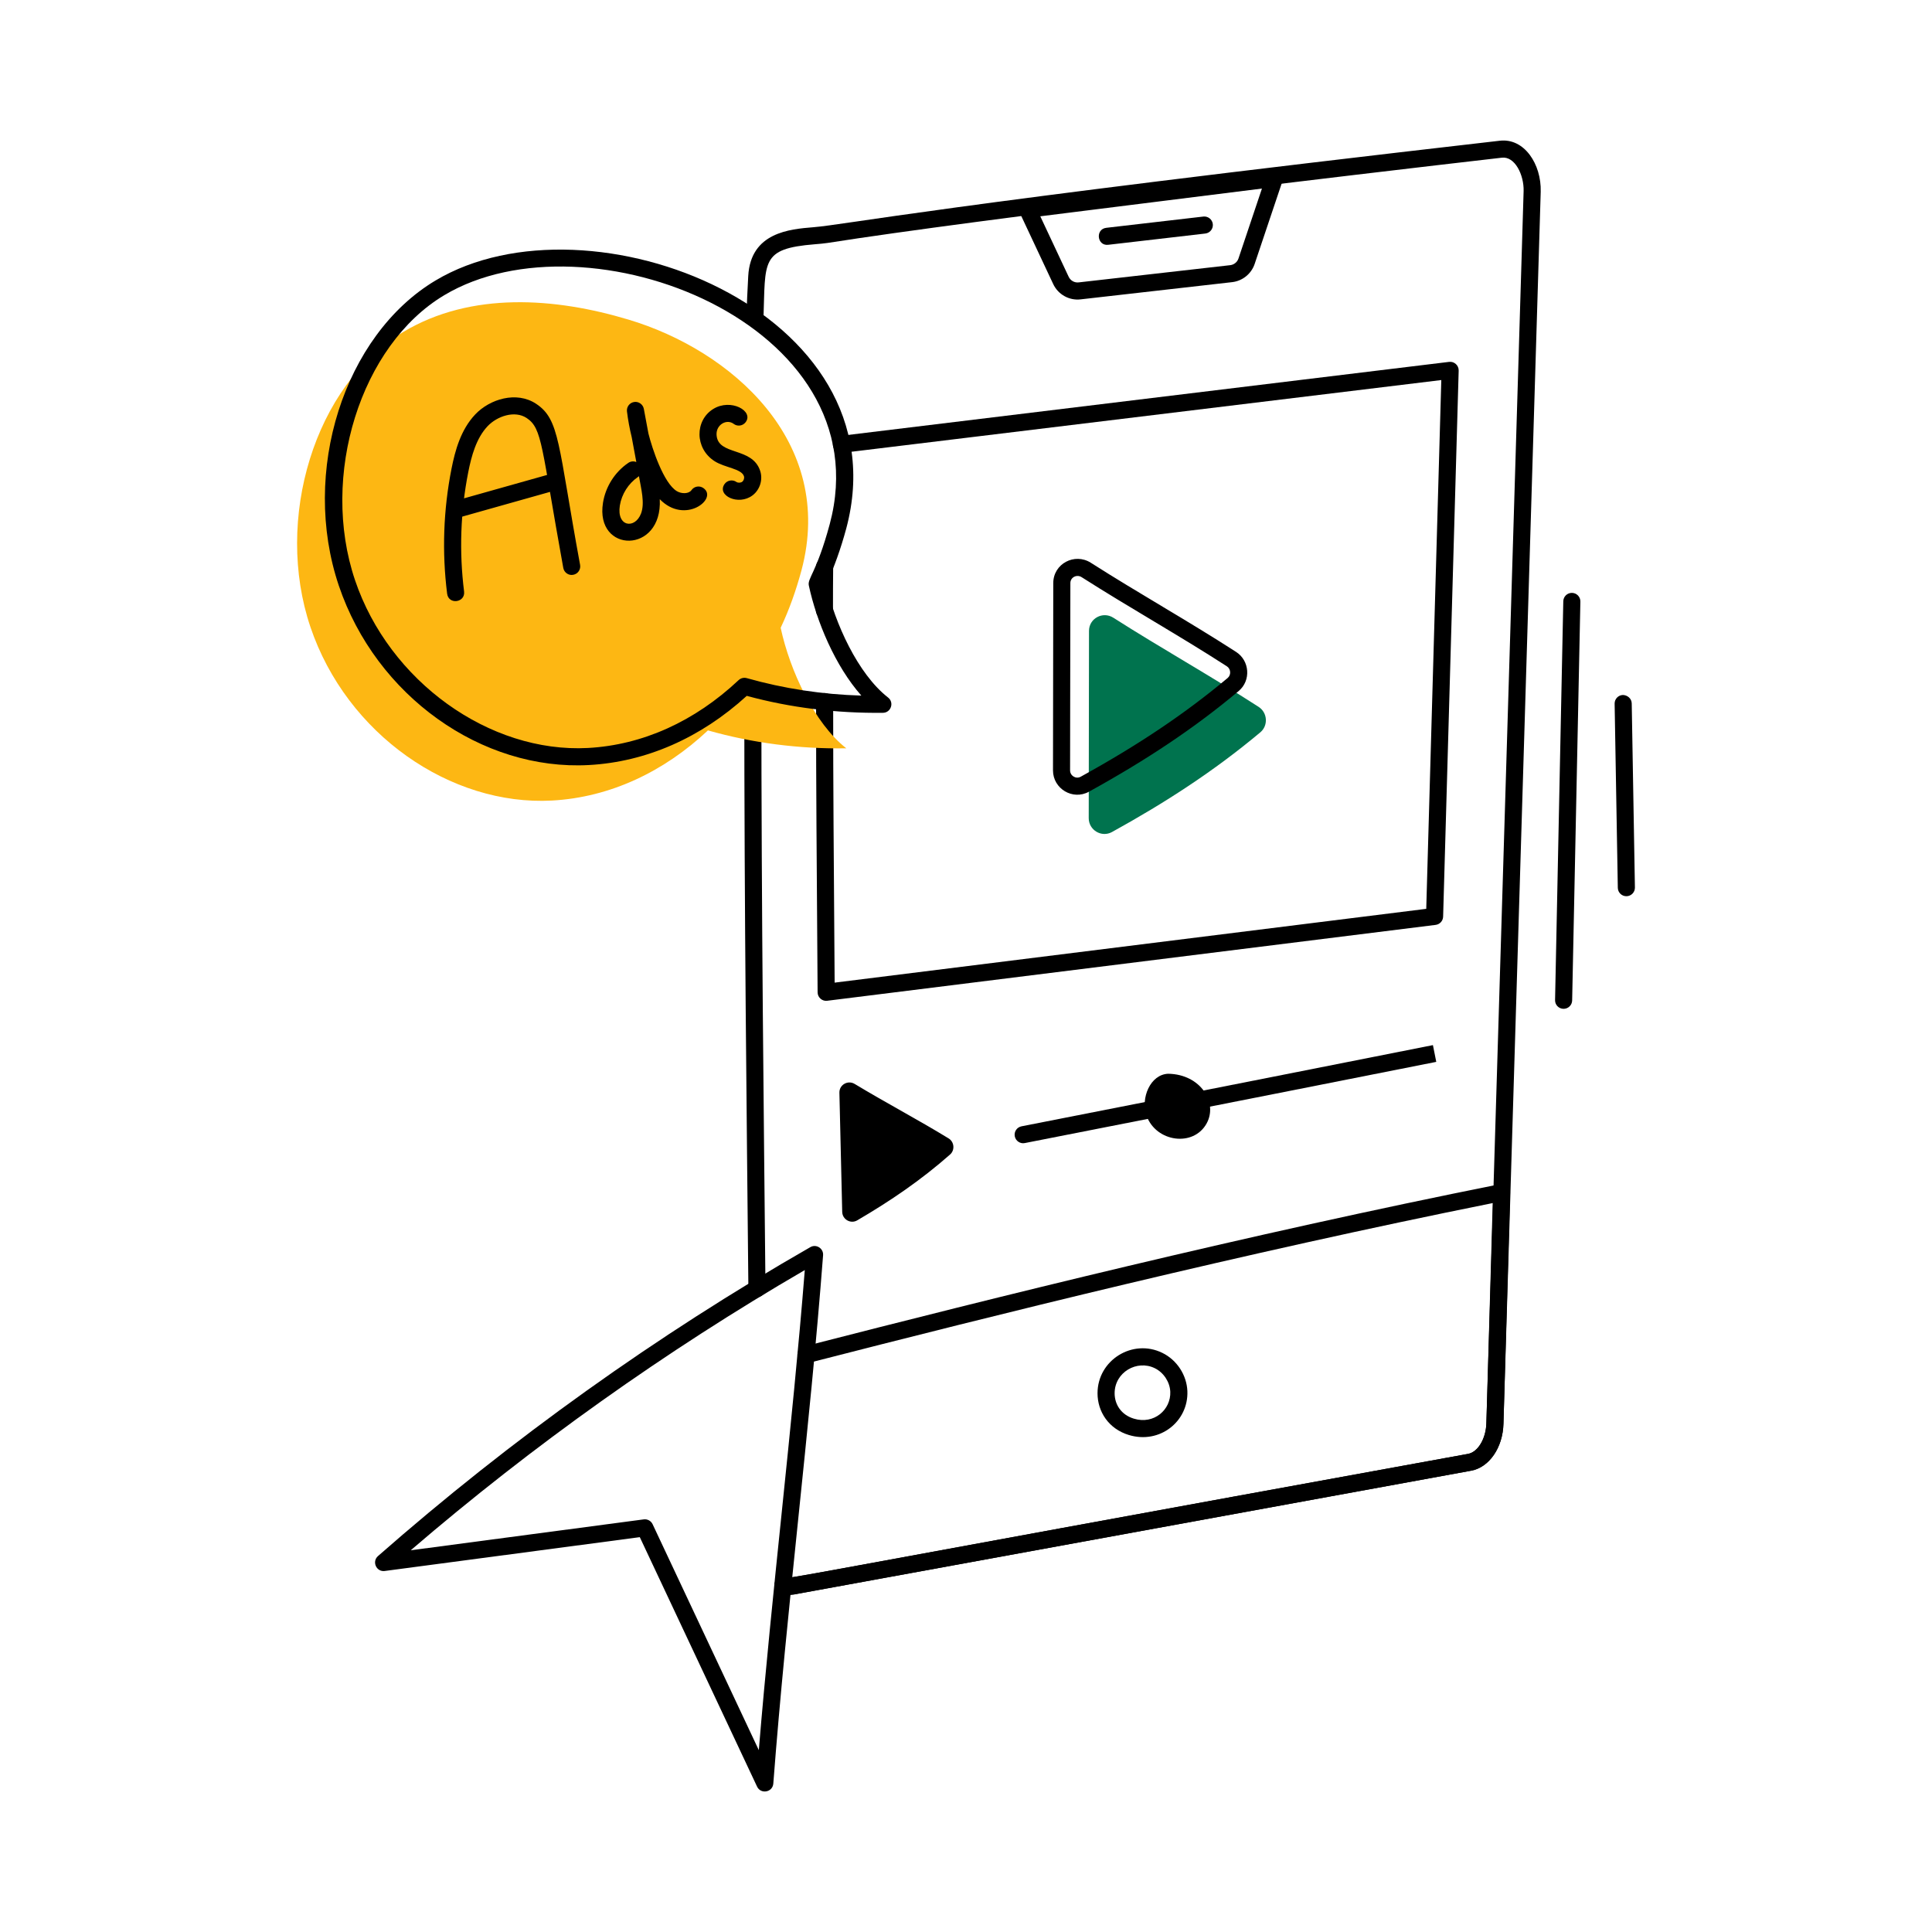
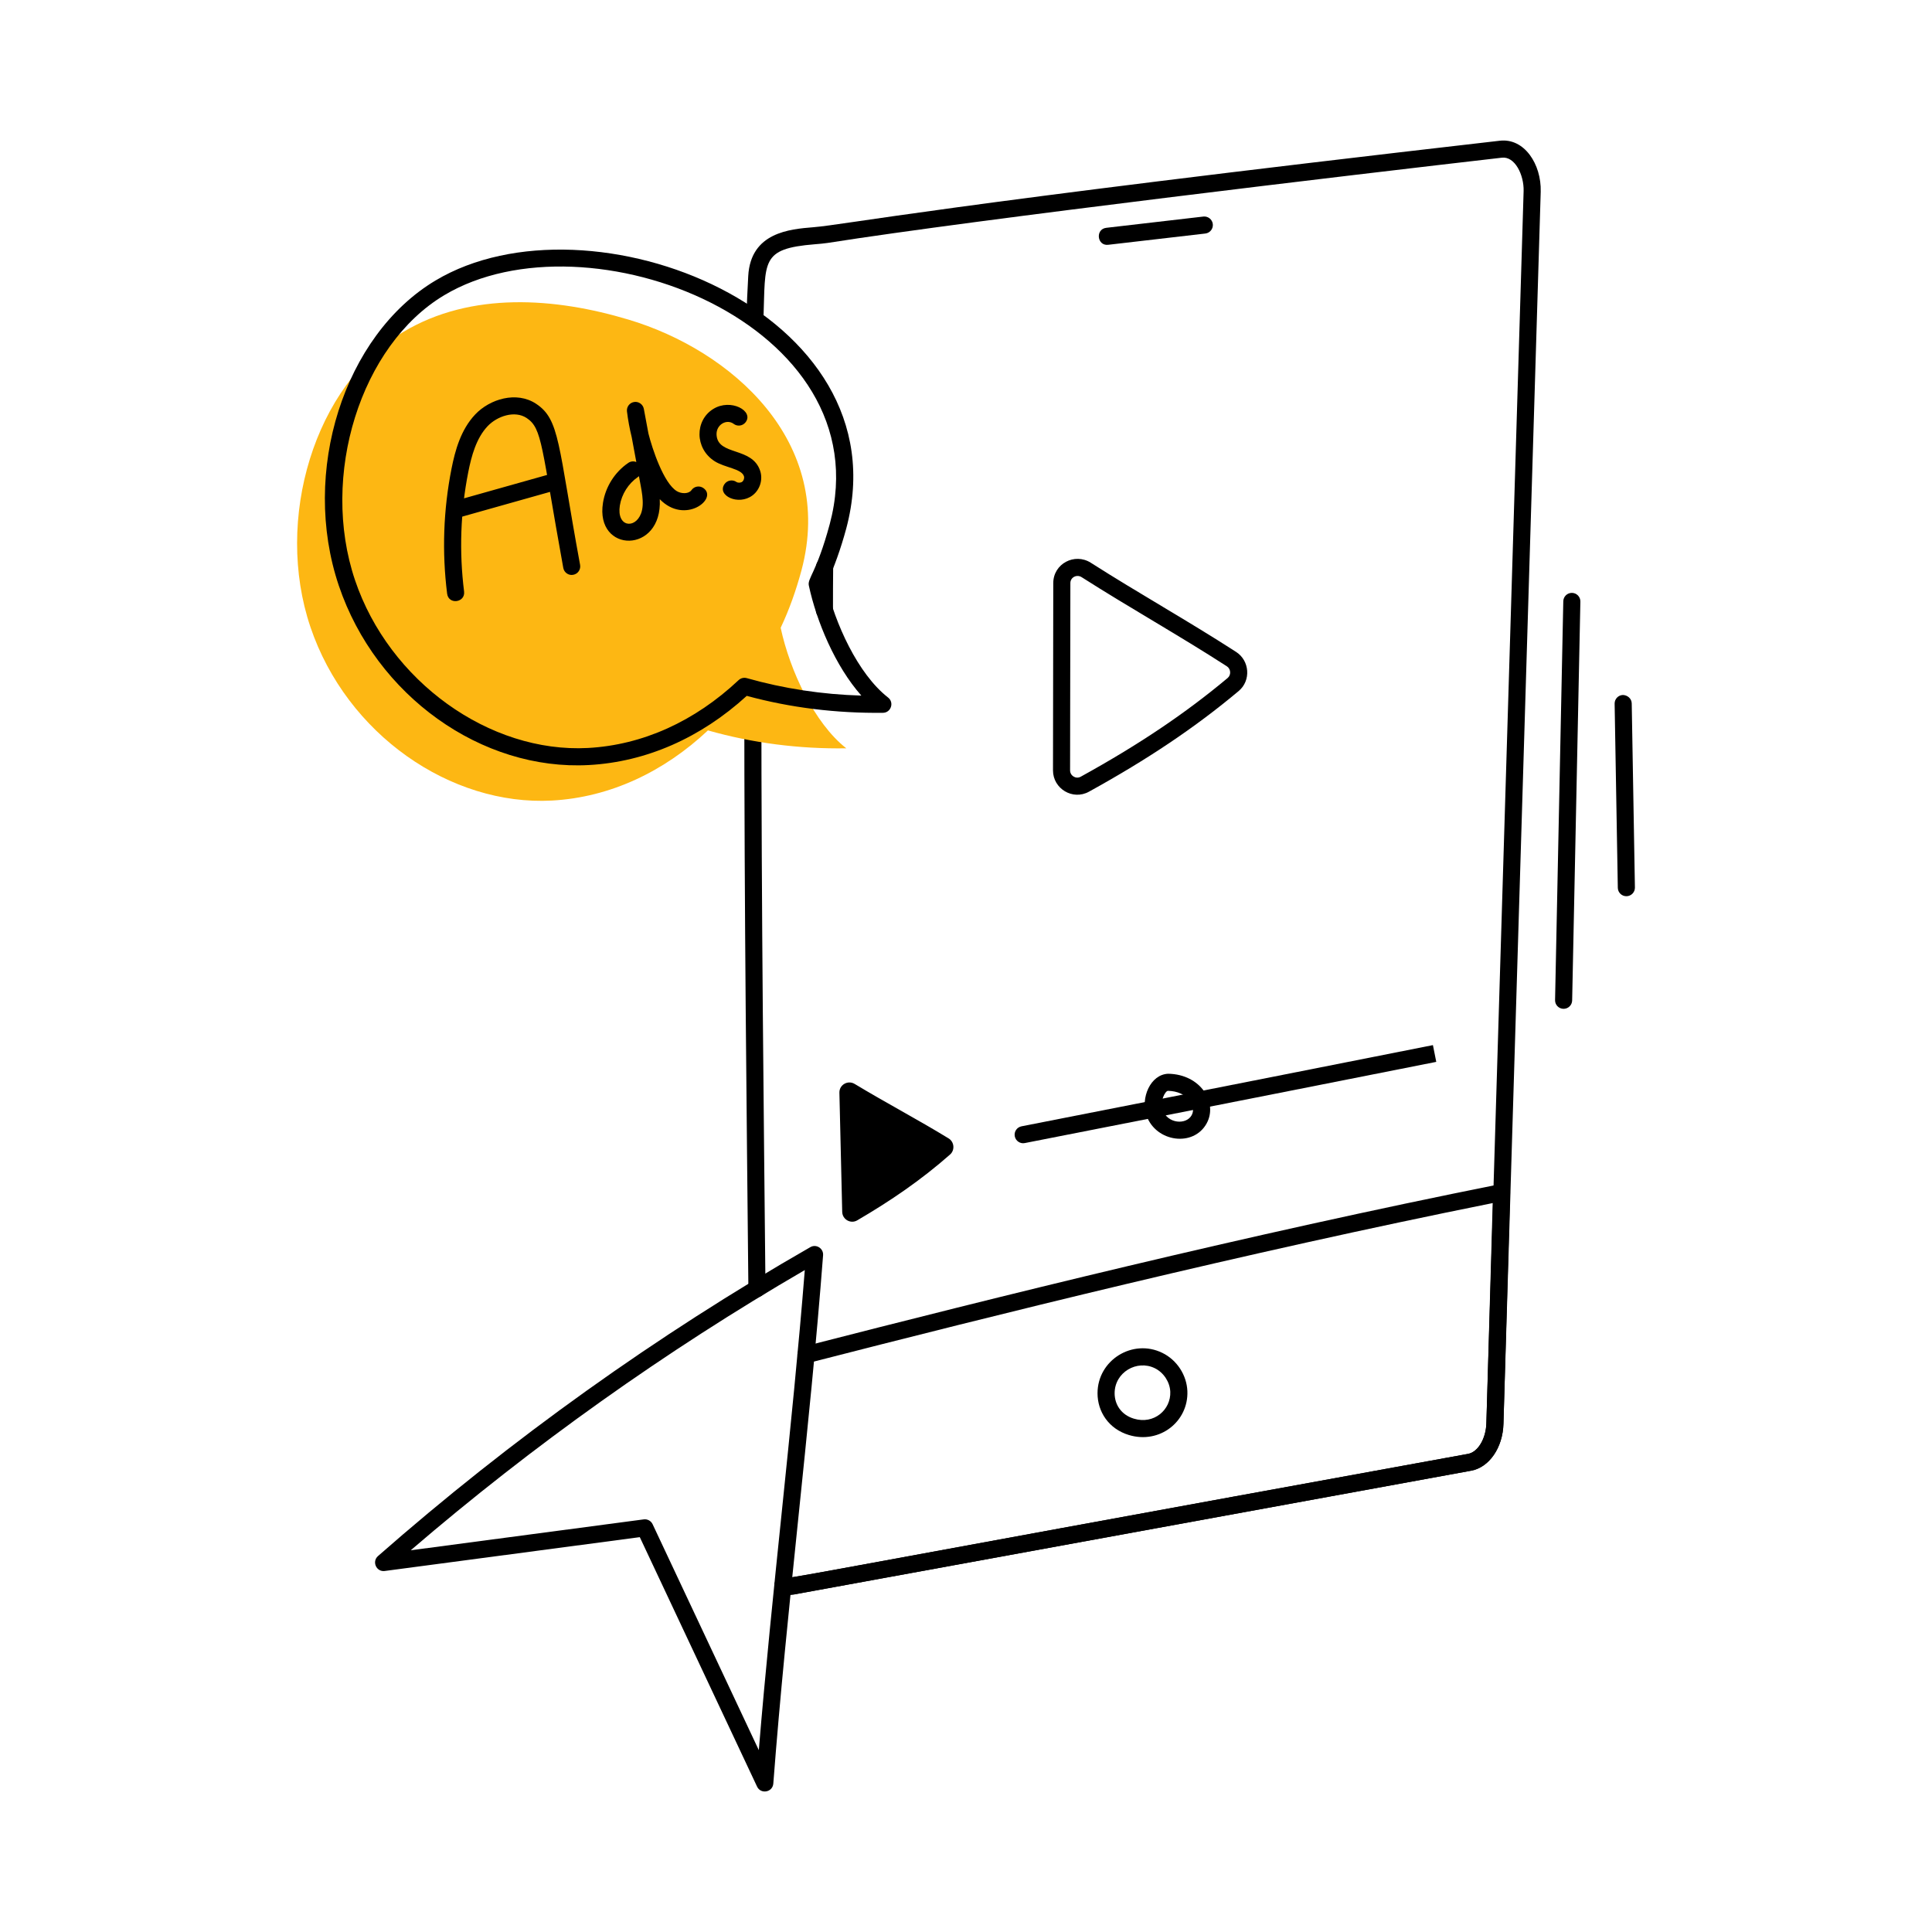
<svg xmlns="http://www.w3.org/2000/svg" width="140" height="140" viewBox="0 0 140 140" fill="none">
  <path d="M54.85 93.999C54.508 93.999 54.231 93.722 54.231 93.379C54.109 80.667 53.934 66.652 53.934 49.898C53.934 49.556 54.211 49.279 54.553 49.279C54.895 49.279 55.172 49.556 55.172 49.898C55.172 66.661 55.349 80.791 55.47 93.379C55.47 93.722 55.193 93.999 54.85 93.999Z" fill="black" />
  <path d="M56.568 115.489C56.238 115.397 56.045 115.057 56.135 114.727C56.227 114.398 56.571 114.207 56.897 114.294C57.339 114.415 54.574 114.781 106.383 105.353C107.097 105.223 107.679 104.248 107.708 103.136C110.994 -5.562 110.311 17.017 110.407 13.852C110.44 12.678 109.776 11.306 108.82 11.428C98.112 12.658 70.856 15.892 59.975 17.604C59.696 17.646 59.377 17.673 59.036 17.701C55.101 18.021 55.474 18.909 55.324 23.078L54.702 23.148L54.083 23.125C54.123 22.02 54.159 21.017 54.22 20.002C54.395 16.836 57.237 16.605 58.934 16.466C61.383 16.266 67.651 14.909 108.678 10.198C110.46 9.988 111.7 11.902 111.646 13.889L108.946 103.17C108.9 104.9 107.917 106.332 106.606 106.572L57.55 115.538C57.218 115.587 56.908 115.581 56.568 115.489Z" fill="black" />
  <path d="M59.742 44.839C59.4 44.839 59.123 44.568 59.123 44.226C59.123 43.158 59.123 42.115 59.135 41.061C59.139 40.719 59.417 40.45 59.762 40.449C60.104 40.453 60.377 40.733 60.374 41.075C60.361 42.125 60.361 43.163 60.361 44.214C60.361 44.556 60.084 44.839 59.742 44.839Z" fill="black" />
-   <path d="M59.247 71.909C59.175 61.222 59.136 57.403 59.136 50.839C59.136 50.497 59.413 50.22 59.755 50.22C60.097 50.22 60.374 50.497 60.374 50.839C60.374 57.334 60.413 61.177 60.481 71.205L103.351 65.858L104.442 27.54L61.043 32.816C60.71 32.852 60.395 32.615 60.354 32.276C60.312 31.936 60.554 31.627 60.893 31.586L105.007 26.223C105.376 26.176 105.711 26.473 105.701 26.856L104.574 66.425C104.565 66.73 104.334 66.984 104.031 67.021L59.942 72.519C59.593 72.569 59.25 72.291 59.247 71.909ZM76.311 20.565L73.899 15.428C73.72 15.043 73.972 14.603 74.383 14.551L92.269 12.313C92.727 12.256 93.077 12.697 92.933 13.124L90.917 19.126C90.677 19.842 90.038 20.359 89.287 20.445L78.308 21.693C77.488 21.792 76.67 21.348 76.311 20.565ZM75.383 15.674L77.434 20.044C77.566 20.331 77.853 20.5 78.167 20.463L89.146 19.215C89.421 19.183 89.656 18.994 89.744 18.733L91.445 13.664L75.383 15.674Z" fill="black" />
  <path d="M80.168 16.508L87.198 15.693C87.531 15.653 87.845 15.896 87.885 16.237C87.923 16.577 87.68 16.884 87.34 16.923L80.311 17.738C79.496 17.84 79.355 16.602 80.168 16.508ZM56.568 115.489C56.237 115.397 56.044 115.057 56.135 114.727C56.227 114.398 56.57 114.207 56.897 114.294C57.338 114.415 54.573 114.781 106.383 105.353C107.096 105.223 107.678 104.249 107.707 103.136L108.168 87.179C90.022 90.826 72.152 95.282 58.558 98.772C58.228 98.859 57.888 98.659 57.805 98.326C57.72 97.995 57.92 97.657 58.251 97.573C72.049 94.03 90.252 89.492 108.688 85.812C109.058 85.731 109.438 86.026 109.428 86.437L108.945 103.17C108.899 104.9 107.916 106.332 106.605 106.572L57.55 115.538C57.217 115.587 56.907 115.581 56.568 115.489Z" fill="black" />
  <path d="M81.806 103.987C80.339 103.545 79.531 102.296 79.531 100.962C79.531 98.555 82.081 96.978 84.232 98.037C85.283 98.552 85.993 99.639 86.042 100.804C86.128 102.998 84.048 104.662 81.806 103.987ZM80.77 100.962C80.77 101.768 81.239 102.522 82.163 102.801C83.624 103.246 84.855 102.15 84.803 100.855C84.774 100.148 84.325 99.462 83.686 99.148C82.387 98.507 80.77 99.438 80.77 100.962Z" fill="black" />
-   <path d="M78.893 59.285L78.913 45.715C78.915 44.81 79.914 44.276 80.677 44.763C84.196 47.008 87.687 48.952 91.208 51.225C91.849 51.639 91.913 52.576 91.329 53.066C87.957 55.891 84.425 58.171 80.578 60.292C79.82 60.709 78.891 60.15 78.893 59.285Z" fill="#00734E" />
  <path d="M76.304 55.821L76.324 42.25C76.327 40.846 77.871 40.038 79.041 40.777C82.518 42.997 86.021 44.948 89.575 47.242C90.552 47.873 90.672 49.311 89.757 50.076C86.629 52.698 83.182 55.015 78.908 57.37C77.74 58.015 76.301 57.159 76.304 55.821ZM77.542 55.823C77.542 56.219 77.969 56.475 78.31 56.285C82.512 53.97 85.897 51.695 88.962 49.128C89.229 48.902 89.191 48.468 88.902 48.282C85.432 46.04 81.892 44.064 78.376 41.822C78.032 41.602 77.563 41.827 77.563 42.252L77.542 55.823ZM113.305 73.103C113.301 73.103 113.296 73.103 113.292 73.103C112.95 73.096 112.678 72.813 112.686 72.471L113.282 43.568C113.289 43.231 113.565 42.962 113.901 42.962C113.905 42.962 113.91 42.962 113.914 42.962C114.255 42.969 114.528 43.252 114.52 43.595L113.924 72.497C113.917 72.835 113.641 73.103 113.305 73.103ZM117.852 64.943C117.515 64.943 117.239 64.674 117.233 64.335L117.002 50.991C116.996 50.649 117.268 50.367 117.61 50.361C117.945 50.377 118.234 50.627 118.241 50.97L118.472 64.313C118.478 64.656 118.205 64.937 117.863 64.943C117.86 64.943 117.856 64.943 117.852 64.943ZM73.535 82.342C73.469 82.007 73.688 81.682 74.024 81.617C85.251 79.42 103.835 75.733 103.835 75.733L104.077 76.947C104.077 76.947 85.49 80.634 74.261 82.831C73.94 82.899 73.602 82.687 73.535 82.342Z" fill="black" />
-   <path d="M85.562 81.898C87.094 81.815 87.553 80.122 86.481 79.114C86.001 78.662 85.301 78.438 84.648 78.428C84.086 78.419 83.747 79.063 83.626 79.544C83.285 80.891 84.417 81.961 85.562 81.898Z" fill="black" />
  <path d="M83.085 80.852C82.627 79.568 83.365 77.851 84.656 77.808C87 77.847 88.271 79.893 87.436 81.41C86.481 83.143 83.77 82.759 83.085 80.852ZM84.251 80.434C84.61 81.436 85.956 81.53 86.352 80.812C86.73 80.125 86.024 79.071 84.636 79.046C84.438 79.046 84.026 79.802 84.251 80.434ZM61.03 87.818L60.826 79.181C60.813 78.605 61.441 78.249 61.934 78.547C64.209 79.919 66.462 81.101 68.739 82.492C69.153 82.745 69.209 83.34 68.845 83.661C66.744 85.513 64.533 87.02 62.118 88.431C61.643 88.709 61.043 88.368 61.03 87.818ZM54.859 129.462L46.362 111.388L27.881 113.839C27.278 113.923 26.93 113.164 27.391 112.759C37.039 104.288 47.579 96.757 58.718 90.374C59.155 90.123 59.681 90.469 59.644 90.958C58.678 103.623 56.992 116.674 56.037 129.246C55.987 129.883 55.126 130.035 54.859 129.462ZM47.29 110.45L54.986 126.822C55.94 115.261 57.413 103.432 58.318 92.034C48.219 97.905 38.626 104.727 29.763 112.339L46.649 110.1C46.905 110.065 47.172 110.199 47.29 110.45Z" fill="black" />
  <path d="M39.998 58.011C32.657 58.409 25.123 53.218 22.494 45.433C19.865 37.649 22.767 27.911 29.23 24.05C34.159 21.102 40.257 21.571 45.539 23.159C52.959 25.373 60.576 31.985 58.077 41.332C57.691 42.766 57.199 44.162 56.57 45.492C57.236 48.599 59.017 52.42 61.327 54.226C57.891 54.279 54.529 53.843 51.3 52.928C48.151 55.89 44.248 57.778 39.998 58.011Z" fill="#FDB713" />
  <path d="M24.553 42.44C21.775 34.213 24.918 24.293 31.559 20.326C42.722 13.652 65.53 22.56 61.322 38.3C60.928 39.76 60.439 41.127 59.866 42.371C60.502 45.146 62.15 48.823 64.354 50.546C64.813 50.903 64.566 51.645 63.983 51.653C60.614 51.692 57.298 51.291 54.113 50.425C50.763 53.479 46.816 55.21 42.679 55.437C34.915 55.867 27.254 50.435 24.553 42.44ZM32.194 21.39C26.131 25.011 23.169 34.469 25.727 42.043C28.199 49.362 35.458 54.584 42.611 54.201C46.56 53.984 50.332 52.284 53.522 49.285C53.68 49.136 53.906 49.081 54.114 49.14C56.798 49.901 59.584 50.324 62.417 50.405C60.518 48.265 59.169 45.029 58.611 42.429C58.499 41.9 59.173 41.507 60.126 37.979C63.997 23.497 42.557 15.192 32.194 21.39Z" fill="black" />
  <path d="M32.4 43.018C32.022 39.996 32.129 36.951 32.718 33.966C32.98 32.643 33.389 31.14 34.435 30.033C35.49 28.916 37.428 28.321 38.845 29.258C40.575 30.403 40.421 32.162 42.036 40.935C42.096 41.273 41.871 41.593 41.535 41.652C41.202 41.719 40.875 41.487 40.817 41.15C39.215 32.333 39.313 31.052 38.162 30.29C37.299 29.72 36.023 30.154 35.334 30.883C34.505 31.762 34.161 33.056 33.933 34.206C33.369 37.061 33.267 39.974 33.629 42.863C33.729 43.672 32.504 43.844 32.4 43.018Z" fill="black" />
  <path d="M32.574 37.052C32.481 36.723 32.673 36.38 33.002 36.287L40.069 34.297C40.867 34.081 41.187 35.268 40.405 35.489L33.338 37.48C33.011 37.571 32.668 37.383 32.574 37.052ZM43.695 36.431C43.883 35.264 44.551 34.211 45.526 33.544C45.701 33.422 45.924 33.403 46.11 33.482L45.775 31.674C45.625 31.064 45.51 30.445 45.433 29.818C45.392 29.485 45.621 29.181 45.953 29.13C46.273 29.077 46.595 29.3 46.655 29.629L46.987 31.411C47.258 32.5 48.091 35.031 49.055 35.596C49.388 35.793 49.909 35.797 50.107 35.517C50.302 35.236 50.691 35.17 50.969 35.366C52.069 36.133 49.632 38.056 47.809 36.172C48.019 40.167 43.103 40.113 43.695 36.431ZM46.3 34.505C46.277 34.527 46.253 34.547 46.225 34.566C45.539 35.035 45.05 35.806 44.917 36.627C44.669 38.196 46.021 38.35 46.452 37.21C46.739 36.445 46.46 35.432 46.3 34.505Z" fill="black" />
  <path d="M52.498 35.083C52.692 34.801 53.081 34.731 53.359 34.921C53.474 35.001 53.668 34.994 53.783 34.911C53.897 34.824 53.953 34.643 53.909 34.506C53.729 33.962 52.528 33.892 51.791 33.425C50.33 32.497 50.351 30.466 51.676 29.641C52.953 28.842 54.648 29.787 54.03 30.596C53.82 30.87 53.43 30.921 53.162 30.713C52.662 30.335 51.878 30.769 51.925 31.518C52.02 33.043 54.504 32.353 55.084 34.118C55.297 34.76 55.067 35.494 54.527 35.9C53.512 36.663 51.934 35.913 52.498 35.083Z" fill="black" />
</svg>